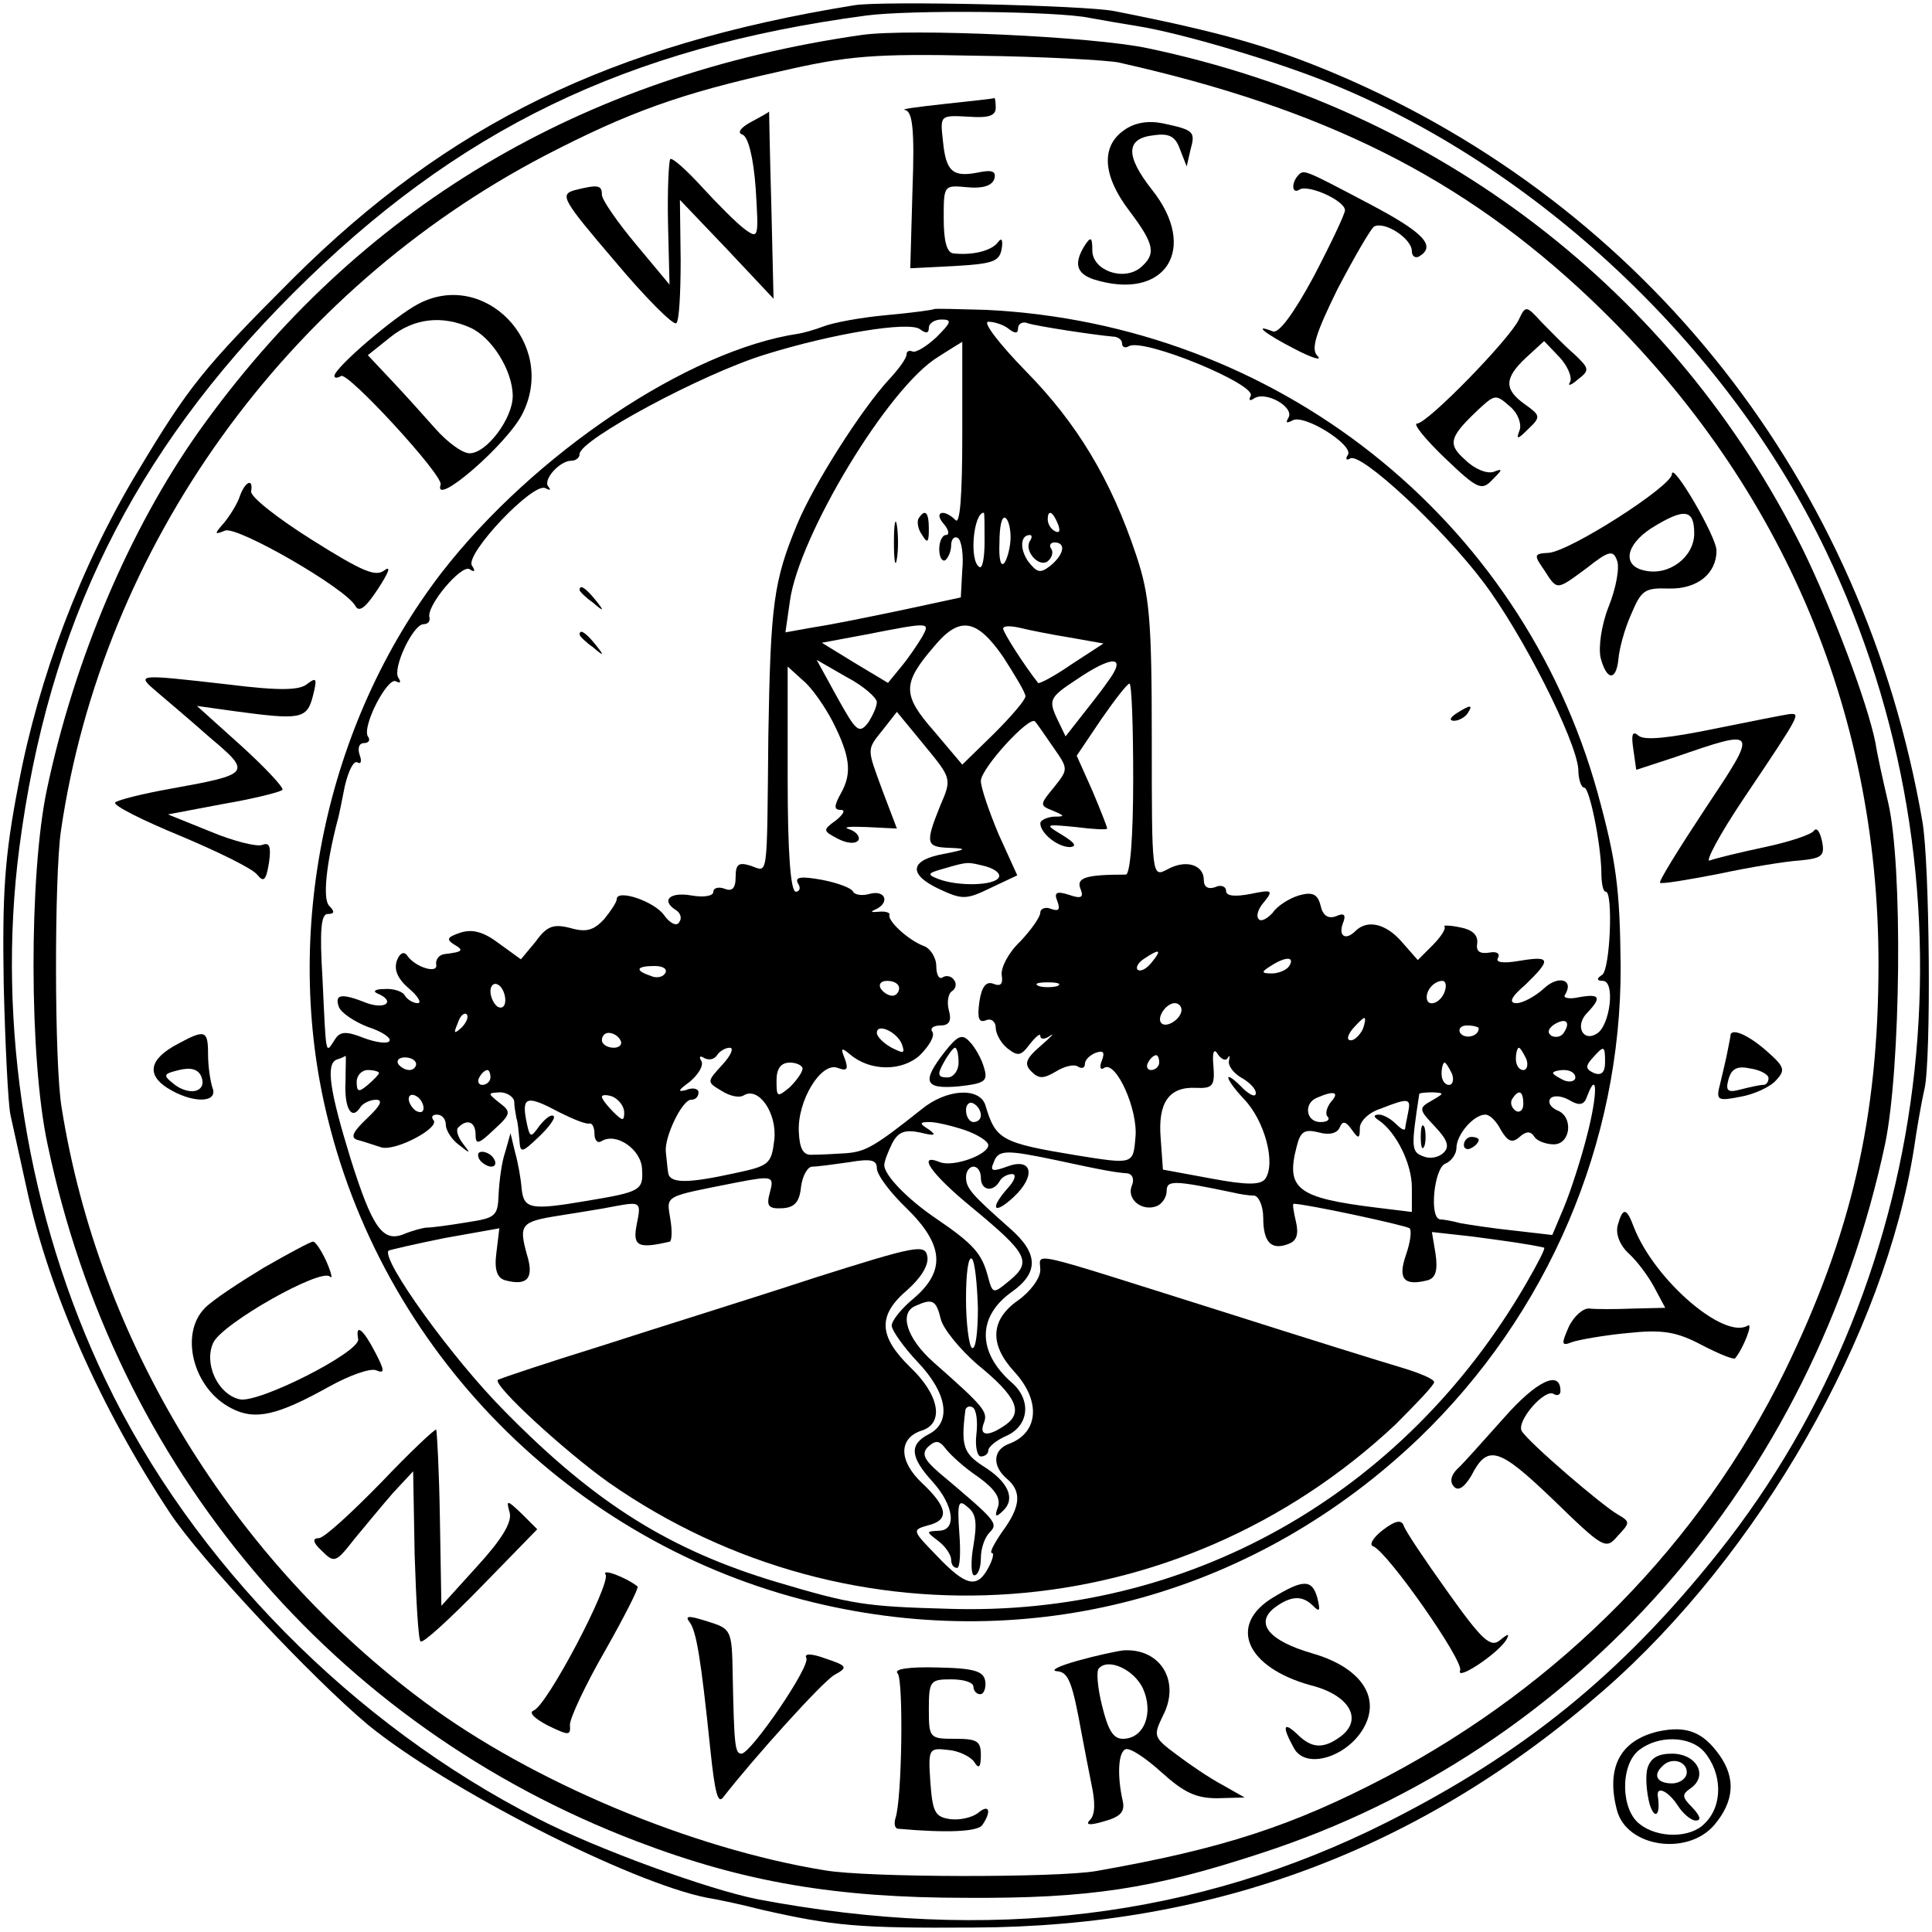
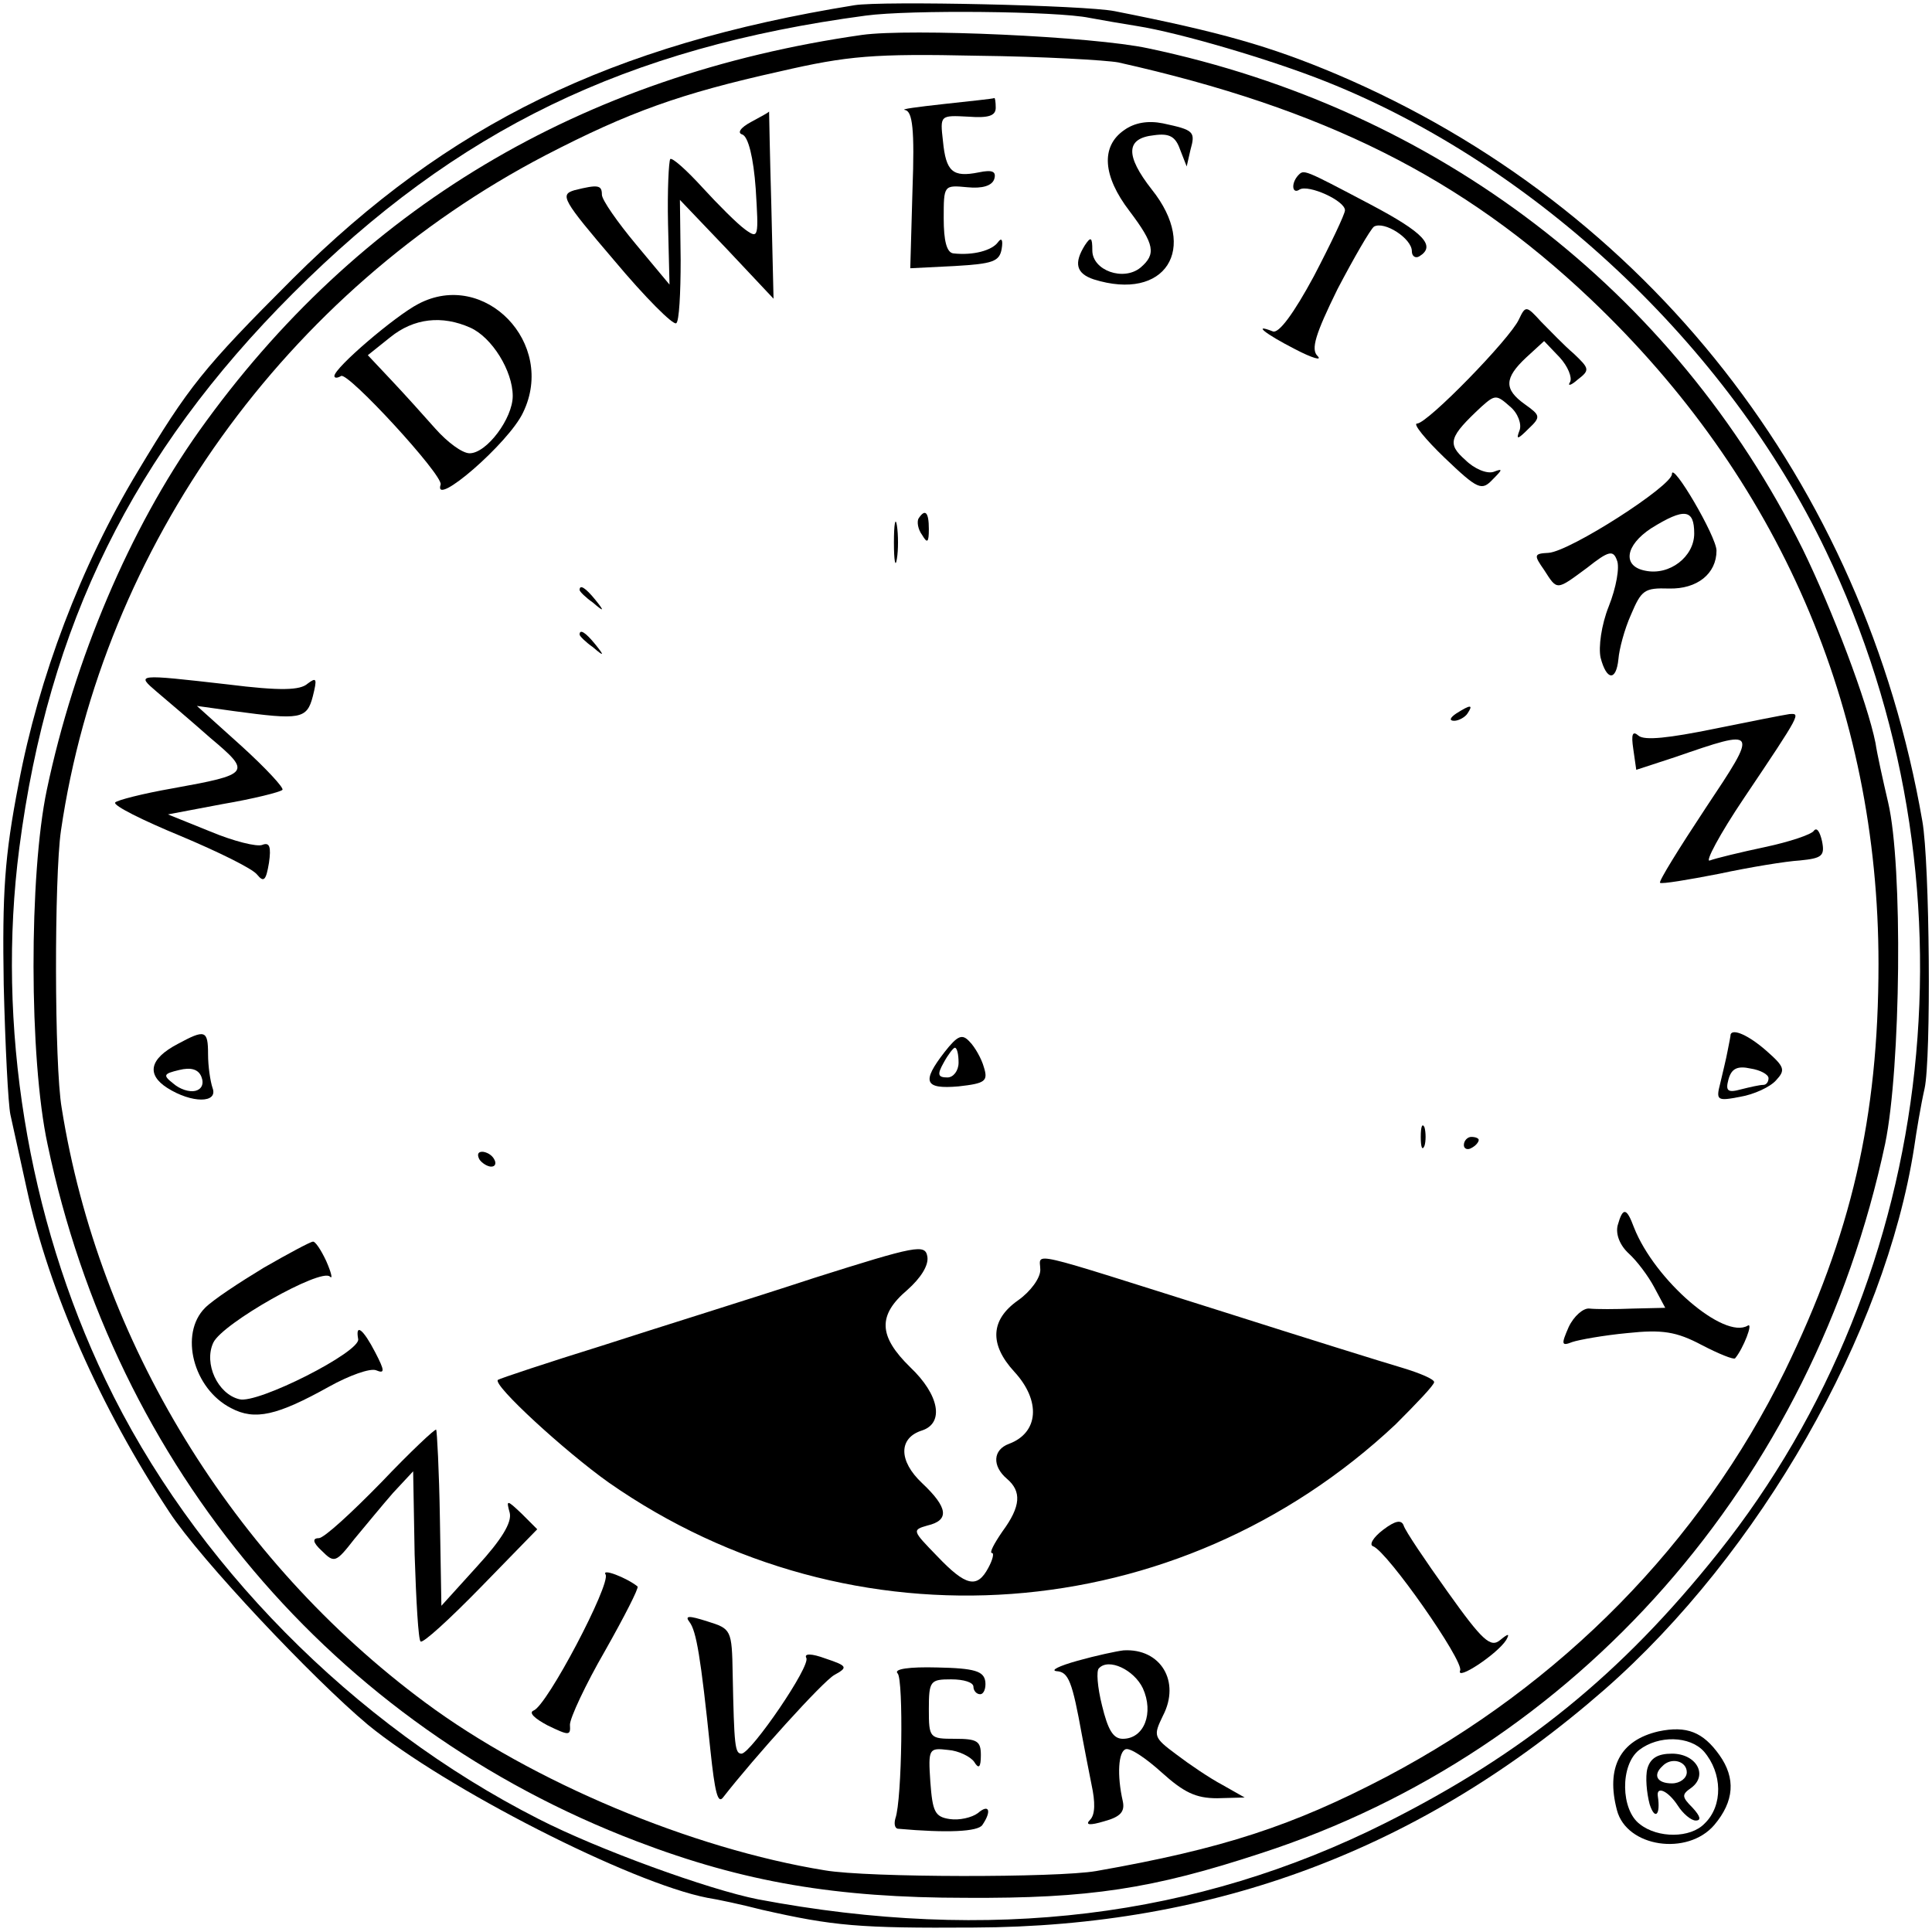
<svg xmlns="http://www.w3.org/2000/svg" version="1.0" width="260pt" height="260pt" viewBox="0 0 260 260" preserveAspectRatio="xMidYMid meet">
  <g transform="translate(0,260) scale(0.1,-0.1)" fill="#000000" stroke="none">
    <path d="M1150 2593 c-328 -53 -547 -160 -756 -368 -121 -121 -140 -145 -209 -260 -76 -126 -133 -277 -160 -420 -19 -98 -22 -147 -20 -270 2 -82 6 -161 9 -175 3 -14 13 -59 22 -100 30 -138 99 -294 192 -435 42 -64 193 -224 267 -286 105 -86 354 -213 457 -233 13 -2 46 -9 73 -16 97 -22 131 -25 285 -24 326 1 604 106 849 320 209 183 378 479 417 730 3 21 9 57 14 79 9 40 7 304 -3 360 -79 456 -370 827 -788 1005 -90 38 -157 57 -299 85 -40 8 -313 14 -350 8z m316 -17 c16 -3 45 -8 64 -11 57 -9 180 -45 255 -75 281 -112 540 -355 672 -631 212 -442 155 -973 -145 -1349 -130 -163 -262 -270 -447 -363 -255 -128 -533 -162 -845 -103 -66 13 -215 67 -295 108 -250 127 -466 346 -583 591 -105 219 -147 478 -116 716 39 300 153 531 368 746 221 221 449 331 771 374 59 8 258 6 301 -3z" />
    <path d="M1160 2553 c-378 -54 -679 -234 -892 -533 -93 -131 -168 -307 -205 -483 -24 -114 -24 -361 1 -477 91 -435 384 -782 793 -938 144 -55 268 -76 443 -76 166 -1 251 12 397 60 425 138 743 499 840 955 21 102 24 374 4 459 -7 30 -15 66 -17 80 -11 55 -58 179 -98 261 -173 348 -491 592 -881 674 -74 16 -320 27 -385 18z m345 -37 c277 -62 463 -155 635 -318 254 -241 388 -550 388 -895 0 -208 -37 -365 -126 -548 -114 -232 -301 -422 -536 -546 -126 -66 -220 -97 -391 -127 -52 -9 -307 -9 -365 1 -179 29 -394 119 -538 226 -259 192 -439 486 -489 800 -10 58 -10 311 -1 373 56 383 303 727 652 909 112 58 181 83 316 113 91 21 126 24 265 21 88 -1 174 -6 190 -9z" />
    <path d="M1270 2460 c-36 -4 -59 -7 -52 -8 10 -2 13 -26 10 -107 l-3 -106 60 3 c51 3 60 6 63 23 2 12 0 16 -5 9 -8 -11 -33 -18 -60 -15 -9 1 -13 17 -13 47 0 45 0 45 32 42 20 -2 33 2 36 11 3 10 -2 13 -21 9 -35 -7 -44 1 -48 42 -4 35 -4 35 34 33 27 -2 37 1 37 12 0 8 -1 14 -2 13 -2 -1 -32 -4 -68 -8z" />
    <path d="M1011 2436 c-15 -8 -19 -15 -12 -17 8 -3 15 -31 18 -73 4 -65 4 -68 -14 -55 -11 8 -36 33 -58 57 -21 23 -40 40 -43 38 -2 -3 -4 -42 -3 -87 l2 -82 -45 54 c-25 30 -46 60 -46 67 0 13 -5 14 -37 6 -20 -6 -16 -13 54 -95 41 -49 79 -87 83 -84 4 2 6 41 6 85 l-1 81 63 -66 63 -67 -3 126 c-2 69 -3 126 -3 126 0 -1 -11 -7 -24 -14z" />
    <path d="M1513 2425 c-32 -22 -29 -62 7 -109 34 -45 36 -58 15 -76 -23 -19 -65 -4 -65 23 0 18 -2 19 -10 7 -15 -24 -12 -38 12 -46 96 -30 142 41 78 121 -36 46 -35 69 3 73 21 3 29 -2 35 -19 l9 -23 5 22 c7 25 5 27 -37 36 -20 4 -38 1 -52 -9z" />
    <path d="M1747 2364 c-10 -11 -8 -26 2 -19 12 7 61 -15 61 -28 0 -5 -19 -45 -42 -89 -27 -50 -47 -77 -55 -74 -28 11 -11 -3 30 -24 23 -12 37 -16 30 -9 -9 9 -3 29 27 90 22 42 44 80 49 84 14 8 51 -16 51 -33 0 -7 5 -10 10 -7 23 14 6 32 -66 70 -91 48 -89 47 -97 39z" />
    <path d="M563 2191 c-31 -16 -113 -86 -113 -97 0 -3 4 -3 9 0 9 6 137 -133 134 -146 -11 -33 92 56 111 97 45 93 -52 193 -141 146z m70 -32 c29 -13 57 -58 57 -92 0 -30 -35 -77 -58 -77 -10 0 -30 15 -46 33 -15 17 -42 47 -59 65 l-32 34 30 24 c32 26 70 30 108 13z" />
-     <path d="M1257 2184 c-1 -1 -30 -5 -63 -8 -34 -3 -72 -10 -85 -15 -13 -5 -28 -9 -34 -10 -149 -22 -357 -162 -481 -322 -156 -203 -215 -484 -153 -734 80 -326 342 -582 669 -655 290 -65 582 17 799 224 174 167 273 398 272 636 -1 105 -6 142 -31 233 -103 371 -433 631 -823 650 -37 1 -69 2 -70 1z m-7 -25 c0 6 8 11 17 11 15 0 13 -4 -7 -24 -14 -13 -28 -21 -32 -19 -5 2 -8 0 -8 -4 0 -5 -10 -19 -23 -33 -38 -41 -102 -142 -124 -195 -32 -77 -36 -108 -39 -285 -2 -199 0 -183 -24 -175 -16 5 -20 2 -20 -15 0 -16 -5 -20 -15 -16 -8 3 -15 1 -15 -4 0 -6 -13 -8 -30 -5 -29 5 -41 -7 -20 -20 6 -4 8 -11 4 -16 -3 -6 -12 -2 -20 9 -13 19 -64 36 -64 22 0 -4 -8 -16 -17 -27 -14 -15 -24 -18 -45 -12 -23 6 -32 3 -47 -18 l-20 -24 -29 21 c-21 16 -36 20 -52 15 -18 -6 -20 -9 -9 -16 14 -8 12 -10 -13 -13 -7 -1 -12 -7 -11 -14 3 -13 -28 -4 -39 12 -4 6 -10 4 -14 -7 -4 -12 1 -24 16 -37 13 -11 18 -20 12 -20 -6 0 -14 5 -17 10 -3 6 -16 10 -28 9 -12 0 -16 -3 -9 -6 24 -10 12 -22 -14 -13 -35 14 -44 12 -38 -5 3 -8 21 -20 39 -27 19 -6 32 -15 29 -19 -2 -4 -18 -2 -34 4 -25 10 -33 9 -40 -3 -12 -18 -11 -24 -16 83 -4 65 -2 87 7 87 9 0 10 3 2 11 -9 9 -4 56 11 114 2 6 6 27 10 47 5 21 12 35 17 32 5 -3 6 2 3 10 -3 9 -1 16 6 16 6 0 9 4 5 9 -8 14 27 81 38 74 6 -3 7 -1 3 5 -8 13 20 72 34 72 6 0 9 4 8 9 -5 15 43 72 54 65 7 -5 8 -2 3 5 -9 16 83 113 99 104 6 -3 8 -3 4 2 -8 9 15 35 31 35 6 0 11 4 11 9 0 19 165 108 250 134 90 28 193 45 208 34 8 -6 12 -6 12 2z m108 -2 c8 -6 12 -6 12 1 0 6 6 10 13 7 12 -4 91 -16 115 -18 6 0 12 -4 12 -9 0 -5 4 -7 9 -4 19 12 174 -52 164 -67 -3 -6 -1 -7 5 -3 16 10 54 -12 46 -26 -4 -7 -3 -8 5 -4 15 10 83 -33 75 -46 -4 -6 -2 -8 3 -5 14 9 123 -92 179 -166 53 -70 125 -213 128 -252 0 -14 4 -25 8 -25 7 0 22 -73 23 -112 0 -16 2 -28 6 -28 10 0 6 -105 -5 -112 -8 -5 -7 -8 1 -8 17 0 10 -60 -8 -71 -19 -12 -30 11 -13 28 20 21 17 26 -11 21 -13 -3 -22 -1 -19 3 13 21 -9 27 -28 9 -12 -11 -29 -20 -37 -20 -11 0 -8 8 12 25 35 34 34 39 -8 32 -23 -4 -33 -2 -29 4 3 6 -2 9 -12 7 -13 -2 -18 2 -16 13 1 11 -7 18 -23 21 -14 3 -24 3 -21 1 2 -3 -5 -14 -16 -25 l-20 -20 -22 25 c-21 24 -46 30 -62 14 -13 -13 -23 -7 -17 10 5 12 2 15 -9 10 -11 -4 -18 1 -21 15 -4 15 -11 18 -29 13 -13 -4 -29 -14 -35 -23 -7 -8 -16 -13 -19 -9 -4 4 -1 14 7 23 13 16 11 17 -18 11 -21 -4 -33 -3 -33 4 0 6 -7 9 -15 5 -9 -3 -15 0 -15 10 0 20 -24 28 -49 14 -21 -11 -21 -10 -21 175 0 162 -3 194 -21 248 -34 102 -80 178 -149 248 -36 37 -58 66 -50 66 8 0 21 -4 28 -10z m-63 -142 c0 -81 -3 -121 -9 -115 -16 16 -30 11 -16 -5 7 -8 8 -15 3 -15 -5 0 -9 -9 -9 -19 0 -11 4 -17 8 -15 4 3 8 12 8 20 0 8 4 13 9 10 5 -3 8 -23 6 -43 l-2 -37 -79 -17 c-43 -9 -97 -20 -118 -23 l-39 -7 6 42 c12 88 133 289 200 329 17 11 32 20 32 20 0 0 0 -56 0 -125z m30 -144 c0 -22 -3 -37 -7 -34 -14 8 -8 73 6 73 1 0 1 -18 1 -39z m35 6 c0 -12 -4 -28 -8 -34 -5 -7 -8 4 -7 26 0 22 3 37 8 34 4 -2 7 -14 7 -26z m64 17 c3 -8 2 -12 -4 -9 -6 3 -10 10 -10 16 0 14 7 11 14 -7z m-38 -22 c-8 -13 11 -35 23 -28 6 4 9 12 6 17 -4 5 -1 9 4 9 16 0 13 -16 -5 -31 -14 -11 -18 -10 -30 5 -12 17 -11 36 2 36 3 0 3 -4 0 -8z m-145 -129 c-6 -10 -18 -28 -28 -40 l-18 -22 -45 27 -44 27 59 11 c87 17 87 17 76 -3z m109 -27 c16 -25 30 -48 30 -53 0 -5 -19 -27 -42 -50 l-43 -42 -38 45 c-43 49 -43 64 0 114 34 41 57 38 93 -14z m90 26 l45 -8 -43 -28 c-23 -16 -44 -27 -45 -25 -19 24 -47 68 -47 73 0 4 10 4 23 1 12 -3 42 -9 67 -13z m-260 -87 c0 -6 -6 -19 -12 -28 -12 -15 -16 -11 -41 34 l-28 51 40 -23 c23 -12 41 -28 41 -34z m311 28 c-11 -16 -29 -38 -39 -51 l-18 -23 -12 25 c-11 24 -9 28 26 51 50 34 69 33 43 -2z m-371 -53 c24 -47 27 -70 12 -97 -10 -18 -10 -23 0 -23 6 0 3 -6 -7 -14 -18 -13 -18 -14 3 -25 12 -6 23 -7 27 -2 3 5 -3 12 -12 15 -10 3 0 4 23 3 l41 -2 -19 50 c-22 60 -22 55 1 84 l18 23 37 -45 c37 -45 37 -45 21 -82 -20 -50 -19 -55 13 -56 24 -1 23 -2 -7 -8 -46 -8 -50 -27 -8 -47 32 -15 37 -15 70 1 l36 17 -25 55 c-13 31 -24 63 -24 72 0 17 66 89 73 80 2 -2 13 -18 24 -34 21 -30 21 -30 1 -55 -19 -23 -19 -24 -1 -31 16 -7 17 -8 1 -8 -10 -1 -18 -5 -18 -9 0 -13 23 -32 40 -32 10 1 6 6 -10 16 -25 15 -24 15 18 11 23 -3 42 -4 42 -2 0 2 -9 25 -20 51 l-21 47 33 49 c18 26 35 48 38 48 3 0 5 -58 5 -128 0 -79 -4 -129 -10 -129 -53 0 -67 -4 -61 -19 5 -12 1 -14 -16 -8 -16 5 -20 3 -15 -9 4 -11 2 -14 -9 -10 -7 3 -14 0 -14 -5 0 -6 -12 -23 -27 -39 -16 -15 -26 -35 -25 -45 2 -12 -1 -16 -11 -12 -10 4 -16 -4 -19 -24 -3 -22 -1 -29 9 -25 7 3 13 -2 13 -10 0 -8 7 -21 16 -28 14 -11 18 -10 30 6 8 10 14 15 14 11 0 -5 6 -5 13 0 7 5 2 -1 -12 -13 -21 -18 -23 -25 -13 -35 10 -10 16 -10 33 0 11 7 24 10 29 7 6 -4 10 -2 10 3 0 6 7 12 14 15 11 4 13 1 9 -10 -4 -9 -2 -14 3 -10 16 10 46 -57 42 -94 -3 -36 -3 -36 -78 -24 -103 17 -110 21 -124 68 -8 24 -52 22 -86 -6 -63 -50 -75 -57 -102 -59 -15 -1 -36 -2 -45 -2 -12 -1 -17 8 -18 31 -2 42 30 94 52 86 13 -5 15 -2 10 12 -6 15 -5 16 7 6 27 -23 70 -23 94 -1 12 12 20 25 17 31 -4 5 1 9 11 9 11 0 15 6 11 20 -3 11 -1 23 4 26 5 3 7 10 3 15 -3 5 -10 7 -15 4 -5 -4 -9 3 -9 15 0 11 -8 24 -17 27 -21 8 -49 34 -46 42 1 3 -6 5 -15 4 -10 -1 -11 0 -4 3 20 9 14 27 -8 21 -10 -3 -20 -1 -22 3 -2 5 -21 12 -42 16 -28 5 -37 4 -32 -5 4 -6 2 -11 -3 -11 -7 0 -11 52 -11 152 l0 151 21 -19 c12 -10 29 -35 39 -54z m207 -196 c13 -4 20 -10 17 -15 -6 -11 -55 -12 -81 -2 -16 6 -15 8 7 14 34 10 32 9 57 3z m223 -129 c-7 -9 -15 -13 -19 -10 -3 3 1 10 9 15 21 14 24 12 10 -5z m185 -5 c-3 -5 -14 -10 -23 -10 -15 0 -15 2 -2 10 20 13 33 13 25 0z m-840 -10 c-3 -5 -12 -7 -20 -3 -21 7 -19 13 6 13 11 0 18 -4 14 -10z m-215 -36 c0 -8 -4 -12 -10 -9 -5 3 -10 13 -10 21 0 8 5 12 10 9 6 -3 10 -13 10 -21z m530 16 c0 -5 -4 -10 -9 -10 -6 0 -13 5 -16 10 -3 6 1 10 9 10 9 0 16 -4 16 -10z m213 3 c-7 -2 -19 -2 -25 0 -7 3 -2 5 12 5 14 0 19 -2 13 -5z m521 -8 c-6 -16 -24 -21 -24 -7 0 11 11 22 21 22 5 0 6 -7 3 -15z m-354 -24 c0 -12 -20 -25 -27 -18 -7 7 6 27 18 27 5 0 9 -4 9 -9z m-969 -24 c-10 -9 -11 -8 -5 6 3 10 9 15 12 12 3 -3 0 -11 -7 -18z m1213 -2 c-4 -8 -11 -15 -16 -15 -6 0 -5 6 2 15 7 8 14 15 16 15 2 0 1 -7 -2 -15z m271 -4 c-3 -6 -11 -8 -17 -5 -6 4 -5 9 3 15 16 10 23 4 14 -10z m-891 -17 c4 -12 2 -12 -14 -4 -11 6 -20 15 -20 20 0 14 28 1 34 -16z m776 22 c0 -11 -19 -15 -25 -6 -3 5 1 10 9 10 9 0 16 -2 16 -4z m-1155 -16 c3 -5 -1 -10 -9 -10 -9 0 -16 5 -16 10 0 6 4 10 9 10 6 0 13 -4 16 -10z m137 -33 c-21 -23 -21 -23 -1 -35 11 -7 24 -10 30 -6 20 12 45 -24 41 -60 -4 -33 -7 -35 -54 -45 -64 -14 -88 -14 -89 2 -1 6 -2 19 -3 27 -2 20 22 70 34 70 6 0 10 4 10 10 0 5 -8 7 -17 3 -12 -3 -10 0 5 11 12 10 19 22 16 28 -4 6 -2 8 4 4 6 -3 13 -2 17 4 3 5 11 10 17 10 6 0 2 -10 -10 -23z m680 9 c3 5 3 3 2 -3 -2 -7 6 -17 16 -23 11 -6 20 -15 20 -21 0 -6 -7 -3 -16 5 -28 29 -28 17 0 -13 28 -29 43 -86 29 -107 -6 -9 -25 -9 -73 0 l-65 12 -3 42 c-4 48 11 70 48 68 22 -1 25 3 23 29 -2 20 1 25 6 16 5 -7 11 -9 13 -5z m402 -1 c3 -8 1 -15 -4 -15 -6 0 -10 7 -10 15 0 8 2 15 4 15 2 0 6 -7 10 -15z m106 -5 c0 -13 -5 -18 -15 -14 -11 5 -12 9 -2 20 16 18 17 17 17 -6z m-1695 -25 c-2 -36 8 -54 20 -35 3 5 13 10 21 10 10 0 6 -8 -12 -25 -19 -18 -23 -26 -13 -29 8 -2 22 -7 32 -10 19 -6 81 27 70 37 -3 4 -1 7 5 7 7 0 12 -6 12 -14 0 -7 8 -20 18 -27 15 -12 16 -12 5 2 -7 9 -10 19 -6 22 12 12 23 7 23 -10 0 -14 4 -13 25 7 23 21 23 24 7 36 -16 13 -16 13 1 14 9 0 18 -6 19 -12 0 -7 2 -17 3 -23 2 -5 3 -19 4 -29 1 -18 3 -18 26 4 14 13 23 26 20 28 -3 3 -11 -3 -19 -13 -12 -17 -13 -17 -18 8 -6 32 2 33 45 10 18 -9 35 -16 40 -15 4 1 7 -5 7 -14 0 -8 4 -13 9 -10 20 13 54 -11 55 -37 2 -29 -2 -31 -74 -43 -76 -13 -85 -11 -88 16 -1 14 -5 36 -9 50 l-6 25 -7 -25 c-5 -14 -8 -39 -9 -57 -1 -30 -4 -32 -43 -38 -24 -4 -47 -7 -53 -7 -5 0 -20 -4 -32 -9 -28 -11 -42 9 -71 101 -28 91 -34 128 -19 134 7 2 12 5 12 5 1 1 0 -15 0 -34z m95 23 c0 -4 -4 -8 -9 -8 -6 0 -12 4 -15 8 -3 5 1 9 9 9 8 0 15 -4 15 -9z m1000 2 c0 -5 -5 -10 -11 -10 -5 0 -7 5 -4 10 3 6 8 10 11 10 2 0 4 -4 4 -10z m-480 -8 c0 -5 -8 -16 -17 -25 -17 -14 -18 -14 -18 9 0 16 6 24 18 24 9 0 17 -4 17 -8z m874 -7 c3 -8 1 -15 -4 -15 -6 0 -10 7 -10 15 0 8 2 15 4 15 2 0 6 -7 10 -15z m-1444 1 c0 -2 -7 -9 -15 -16 -12 -10 -15 -10 -15 4 0 9 7 16 15 16 8 0 15 -2 15 -4z m150 -6 c0 -5 -5 -10 -11 -10 -5 0 -7 5 -4 10 3 6 8 10 11 10 2 0 4 -4 4 -10z m1460 0 c0 -5 -7 -7 -15 -4 -8 4 -15 8 -15 10 0 2 7 4 15 4 8 0 15 -4 15 -10z m16 -77 c-8 -32 -22 -75 -31 -97 l-16 -38 -52 6 c-29 3 -61 8 -72 10 -11 3 -23 5 -27 5 -15 2 -8 69 7 75 8 3 15 13 15 21 0 18 23 45 39 45 6 0 15 -9 21 -21 9 -15 15 -18 25 -9 9 8 15 8 20 0 3 -5 15 -10 26 -10 23 0 27 38 4 46 -8 4 -12 10 -9 15 3 5 14 5 25 -1 15 -9 21 -7 25 5 14 37 14 2 0 -52z m-1566 36 c0 -6 -4 -7 -10 -4 -5 3 -10 11 -10 16 0 6 5 7 10 4 6 -3 10 -11 10 -16z m270 -6 c0 -12 -2 -12 -15 1 -8 8 -15 17 -15 20 0 3 7 3 15 0 8 -4 15 -13 15 -21z m951 14 c-6 -8 -8 -17 -4 -20 3 -4 -1 -7 -10 -7 -20 0 -23 26 -4 33 23 10 30 7 18 -6z m136 2 c-18 -10 -18 -12 4 -35 17 -18 20 -27 12 -35 -7 -7 -19 -9 -28 -5 -16 6 -16 12 -5 84 0 1 8 2 18 2 16 -1 16 -1 -1 -11z m123 -5 c0 -8 -5 -12 -10 -9 -6 4 -8 11 -5 16 9 14 15 11 15 -7z m-730 -15 c0 -5 -4 -9 -10 -9 -5 0 -10 7 -10 16 0 8 5 12 10 9 6 -3 10 -10 10 -16z m575 4 c-2 -10 -4 -20 -4 -22 -1 -3 -6 0 -13 7 -7 7 -17 12 -22 12 -8 0 -8 -3 0 -8 23 -16 44 -58 44 -90 l0 -33 -49 6 c-105 13 -121 25 -106 82 5 20 10 24 30 19 14 -4 25 -1 28 7 4 9 8 8 16 -3 9 -13 11 -13 11 2 0 9 12 21 28 26 38 15 41 14 37 -5z m-596 -24 c17 -6 31 -15 31 -20 0 -13 -47 -30 -65 -23 -32 13 -12 -16 43 -61 75 -62 81 -73 51 -98 -23 -19 -23 -19 -30 7 -8 29 -19 42 -69 76 -40 27 -70 59 -70 72 0 5 5 18 11 30 8 15 17 18 37 14 20 -5 23 -4 12 4 -13 8 -13 10 1 10 9 0 30 -5 48 -11z m121 -40 c69 -15 83 -17 97 -18 7 -1 10 -8 6 -17 -7 -18 14 -35 34 -27 7 3 13 12 13 20 0 15 9 15 90 -2 8 -2 21 -4 28 -4 6 -1 12 -14 12 -30 0 -33 11 -44 34 -35 11 4 14 13 10 30 -3 13 -5 24 -3 24 16 0 151 -29 156 -33 3 -3 1 -19 -5 -36 -11 -32 -3 -42 29 -34 11 3 14 13 11 35 l-5 30 54 -6 c45 -6 75 -10 97 -15 2 -1 -9 -22 -24 -48 -165 -285 -456 -449 -779 -438 -111 3 -129 6 -230 36 -143 43 -243 105 -365 229 -71 71 -168 206 -157 217 2 1 36 9 76 17 l73 13 -4 -33 c-3 -23 1 -34 12 -37 30 -8 39 3 29 35 -11 40 -8 44 43 52 24 4 58 9 77 13 33 6 34 5 28 -24 -6 -30 1 -34 44 -24 3 0 4 14 1 31 -5 32 -10 29 91 49 47 9 49 8 43 -14 -5 -18 -2 -22 17 -21 16 1 23 8 25 29 2 15 9 27 15 27 7 0 29 3 50 6 29 5 37 3 37 -8 0 -9 18 -33 40 -54 50 -49 53 -84 10 -121 -16 -13 -30 -30 -30 -37 0 -6 16 -29 35 -49 40 -42 46 -81 15 -97 -27 -14 -25 -31 5 -64 29 -32 33 -66 8 -66 -17 -1 -17 -1 0 -14 9 -7 17 -18 17 -25 0 -6 3 -11 8 -11 4 0 5 21 3 47 -3 41 -1 46 11 35 12 -9 13 -22 8 -52 -4 -22 -3 -40 1 -40 5 0 9 10 9 23 0 13 5 28 12 35 12 12 8 16 -68 80 -21 18 -24 26 -15 35 10 9 15 9 24 -3 7 -9 26 -26 44 -38 22 -16 30 -28 26 -40 -5 -13 -3 -15 7 -5 17 16 7 39 -27 60 -26 17 -30 27 -24 74 0 5 5 8 10 5 5 -3 7 -19 5 -36 -2 -16 1 -30 6 -30 6 0 10 4 10 8 0 5 11 14 25 20 30 14 33 48 7 71 -47 41 -47 89 -1 122 37 26 37 52 -2 86 -52 46 -59 54 -59 69 0 8 5 14 10 14 6 0 10 -7 10 -15 0 -17 16 -20 25 -5 3 6 11 10 17 10 6 0 4 -8 -5 -18 -26 -29 -20 -38 7 -13 31 29 25 54 -9 41 -19 -7 -23 -6 -18 5 6 18 16 18 83 4z m-104 -199 c0 -33 -3 -57 -8 -54 -4 3 -8 33 -8 66 0 34 3 58 8 54 4 -4 7 -34 8 -66z m-50 -15 c3 -13 26 -41 49 -61 53 -43 62 -64 39 -81 -24 -17 -37 -16 -30 2 6 15 0 22 -68 82 -36 32 -47 67 -23 76 22 10 27 7 33 -18z" />
    <path d="M780 1806 c0 -2 8 -10 18 -17 15 -13 16 -12 3 4 -13 16 -21 21 -21 13z" />
    <path d="M780 1746 c0 -2 8 -10 18 -17 15 -13 16 -12 3 4 -13 16 -21 21 -21 13z" />
    <path d="M1960 1640 c-9 -6 -10 -10 -3 -10 6 0 15 5 18 10 8 12 4 12 -15 0z" />
    <path d="M1203 1870 c0 -25 2 -35 4 -22 2 12 2 32 0 45 -2 12 -4 2 -4 -23z" />
    <path d="M1236 1902 c-2 -4 -1 -14 5 -22 7 -12 9 -10 9 8 0 23 -5 28 -14 14z" />
    <path d="M1271 1184 c-31 -40 -27 -50 19 -46 36 4 40 7 34 26 -3 11 -12 27 -19 34 -10 11 -16 9 -34 -14z m19 -14 c0 -11 -7 -20 -15 -20 -13 0 -14 4 -5 20 6 11 13 20 15 20 3 0 5 -9 5 -20z" />
    <path d="M645 1040 c3 -5 11 -10 16 -10 6 0 7 5 4 10 -3 6 -11 10 -16 10 -6 0 -7 -4 -4 -10z" />
    <path d="M1970 1059 c0 -5 5 -7 10 -4 6 3 10 8 10 11 0 2 -4 4 -10 4 -5 0 -10 -5 -10 -11z" />
    <path d="M1912 1070 c0 -14 2 -19 5 -12 2 6 2 18 0 25 -3 6 -5 1 -5 -13z" />
    <path d="M1095 880 c-82 -27 -211 -67 -285 -91 -74 -23 -137 -44 -140 -46 -7 -7 90 -96 149 -138 328 -229 766 -197 1059 78 28 28 52 53 52 57 0 4 -19 12 -42 19 -24 7 -133 41 -243 76 -270 85 -245 80 -245 56 0 -11 -13 -29 -30 -41 -37 -26 -39 -59 -5 -96 36 -39 33 -82 -7 -97 -22 -8 -23 -30 -3 -47 20 -17 19 -37 -6 -71 -11 -16 -18 -29 -14 -29 3 0 1 -9 -5 -20 -15 -28 -30 -25 -69 16 -33 34 -34 35 -13 41 30 7 28 24 -7 57 -32 30 -32 61 0 71 30 10 23 48 -16 85 -43 42 -44 70 -4 104 18 16 29 33 27 45 -3 17 -14 15 -153 -29z" />
    <path d="M2044 2170 c-12 -26 -123 -140 -137 -140 -6 0 11 -21 37 -46 45 -43 50 -45 65 -29 13 13 14 15 1 10 -9 -3 -26 4 -38 16 -25 22 -22 31 22 72 18 16 20 16 38 0 11 -9 16 -24 13 -32 -5 -13 -3 -13 12 2 17 16 16 18 -5 33 -28 20 -28 35 2 63 l24 22 21 -22 c11 -12 17 -27 14 -33 -4 -6 1 -5 10 3 17 13 16 15 -5 35 -13 11 -32 31 -44 43 -20 22 -21 22 -30 3z" />
    <path d="M2250 1962 c0 -16 -137 -104 -166 -106 -20 -1 -20 -3 -6 -23 18 -28 16 -28 58 3 29 23 35 24 40 10 4 -9 -1 -37 -11 -62 -10 -25 -14 -55 -11 -69 8 -31 21 -32 24 -2 1 13 8 40 17 60 14 33 18 36 51 35 38 -1 64 20 64 51 0 19 -60 121 -60 103z m30 -80 c0 -31 -33 -57 -66 -50 -31 6 -27 34 8 57 45 28 58 26 58 -7z" />
-     <path d="M323 1933 c-3 -10 -13 -26 -21 -36 -14 -16 -14 -17 1 -11 17 6 161 -77 175 -101 5 -10 14 -3 31 23 13 20 18 31 9 25 -12 -10 -29 -3 -99 41 -46 29 -83 58 -81 65 3 18 -8 13 -15 -6z" />
    <path d="M211 1669 c13 -11 46 -39 72 -62 56 -47 54 -49 -51 -68 -40 -7 -75 -16 -77 -19 -3 -4 37 -24 88 -45 50 -21 97 -44 103 -52 9 -11 12 -8 16 16 3 21 1 28 -9 24 -7 -3 -39 5 -70 18 l-57 23 74 14 c41 7 77 16 80 19 3 2 -22 29 -55 59 l-60 54 50 -7 c89 -12 98 -11 106 20 6 24 5 26 -7 17 -10 -9 -36 -10 -108 -1 -123 14 -123 14 -95 -10z" />
    <path d="M2306 1619 c-59 -12 -93 -16 -101 -9 -8 7 -10 2 -7 -18 l4 -28 52 17 c113 39 113 39 41 -69 -35 -53 -63 -98 -61 -100 2 -2 38 4 79 12 42 9 91 17 109 18 30 3 34 6 30 26 -3 13 -7 19 -11 14 -3 -5 -33 -15 -66 -22 -33 -7 -66 -15 -74 -18 -7 -3 13 35 46 84 78 116 76 114 61 113 -7 -1 -53 -10 -102 -20z" />
    <path d="M239 1195 c-38 -20 -42 -41 -14 -59 33 -21 69 -21 61 0 -3 9 -6 29 -6 45 0 33 -4 34 -41 14z m24 -63 c-8 -2 -21 2 -30 10 -14 11 -13 13 8 18 16 4 26 1 30 -9 4 -10 0 -17 -8 -19z" />
    <path d="M2329 1208 c0 -2 -2 -12 -4 -22 -2 -11 -7 -31 -10 -44 -6 -23 -4 -24 27 -18 18 3 40 13 48 22 13 14 12 18 -13 40 -24 21 -45 30 -48 22z m51 -59 c0 -5 -3 -9 -7 -9 -5 0 -18 -3 -30 -6 -18 -5 -21 -2 -17 13 4 15 12 19 30 15 13 -2 24 -8 24 -13z" />
    <path d="M2177 951 c-3 -12 3 -27 15 -38 11 -10 26 -30 34 -45 l15 -28 -43 -1 c-24 -1 -50 -1 -59 0 -8 1 -21 -10 -28 -25 -10 -23 -10 -26 5 -20 9 3 42 9 74 12 47 5 66 2 100 -16 23 -12 43 -20 45 -18 11 13 25 49 17 44 -32 -19 -125 61 -153 132 -10 27 -15 28 -22 3z" />
    <path d="M355 894 c-33 -20 -68 -43 -79 -54 -35 -35 -16 -109 35 -135 32 -17 62 -10 132 29 27 15 55 25 63 22 12 -5 12 -1 -1 24 -16 31 -27 40 -23 18 4 -17 -136 -88 -160 -81 -29 7 -48 48 -35 76 12 26 145 101 157 89 4 -4 2 5 -5 21 -7 15 -15 27 -18 26 -3 0 -33 -16 -66 -35z" />
-     <path d="M2024 692 c-27 -30 -55 -62 -63 -69 -9 -9 -10 -18 -4 -24 6 -6 14 0 23 15 22 43 37 38 110 -32 68 -66 71 -68 87 -49 17 18 17 19 0 29 -21 12 -119 96 -129 112 -8 13 31 58 43 50 5 -3 9 -1 9 4 0 29 -32 14 -76 -36z" />
    <path d="M513 605 c-40 -41 -77 -75 -84 -75 -9 0 -8 -6 4 -17 17 -17 19 -16 44 16 15 18 38 46 52 62 l27 29 2 -112 c2 -62 5 -115 8 -117 3 -3 39 30 81 73 l76 78 -21 21 c-20 19 -21 19 -16 1 3 -13 -11 -36 -44 -72 l-48 -53 -2 117 c-1 65 -4 119 -5 120 -1 2 -35 -30 -74 -71z" />
    <path d="M1861 541 c-13 -10 -19 -20 -13 -22 19 -7 122 -154 117 -167 -6 -15 50 22 62 41 5 9 3 9 -8 0 -13 -11 -24 -1 -71 65 -30 42 -57 82 -59 89 -3 8 -11 7 -28 -6z" />
    <path d="M815 481 c7 -13 -79 -177 -97 -183 -7 -3 2 -11 19 -20 29 -14 31 -14 30 1 0 9 21 54 47 99 26 46 46 85 44 87 -15 12 -49 25 -43 16z" />
-     <path d="M1713 450 c-61 -37 -36 -94 51 -118 52 -13 71 -46 40 -69 -23 -17 -39 -16 -58 3 -19 18 -21 11 -5 -18 17 -33 82 -9 99 37 14 38 -15 73 -74 90 -59 17 -78 41 -50 62 22 16 37 16 51 2 9 -9 10 -7 6 10 -7 26 -19 26 -60 1z" />
    <path d="M928 417 c9 -12 15 -46 28 -172 6 -57 10 -73 17 -64 42 54 135 157 150 165 18 10 18 12 -12 22 -19 7 -29 7 -26 1 7 -10 -74 -128 -87 -129 -9 0 -10 10 -12 107 -1 60 -2 61 -34 71 -25 8 -31 8 -24 -1z" />
    <path d="M1450 365 c-25 -7 -37 -13 -28 -14 16 -1 21 -14 34 -86 3 -16 9 -47 13 -67 5 -23 5 -40 -2 -47 -7 -7 -1 -8 19 -2 22 6 28 13 25 27 -8 35 -6 67 4 70 6 2 27 -12 48 -31 30 -27 46 -35 75 -35 l37 1 -30 17 c-17 9 -45 28 -62 41 -31 23 -31 25 -18 52 24 46 -3 91 -53 88 -9 -1 -37 -7 -62 -14z m88 -37 c15 -33 2 -68 -27 -68 -13 0 -20 12 -28 45 -6 24 -8 47 -4 50 13 14 47 -2 59 -27z" />
    <path d="M1208 348 c8 -8 6 -170 -3 -195 -2 -7 -1 -13 3 -14 67 -6 108 -4 114 5 13 19 9 29 -6 16 -8 -6 -25 -10 -38 -8 -20 3 -23 10 -26 50 -3 45 -2 46 24 43 14 -1 30 -9 35 -16 6 -10 9 -8 9 9 0 19 -5 22 -35 22 -34 0 -35 1 -35 40 0 38 2 40 30 40 17 0 30 -4 30 -10 0 -5 4 -10 9 -10 5 0 8 8 7 17 -2 14 -14 18 -65 19 -37 1 -59 -2 -53 -8z" />
    <path d="M2232 270 c-52 -12 -71 -49 -56 -106 13 -50 95 -62 131 -20 27 32 29 63 7 94 -22 31 -44 40 -82 32z m61 -27 c25 -29 26 -73 1 -97 -19 -20 -63 -20 -87 -1 -26 19 -27 80 -1 100 26 20 68 19 87 -2z" />
    <path d="M2217 220 c-3 -11 -1 -33 3 -48 7 -22 15 -15 11 11 -2 14 14 7 27 -13 7 -11 18 -20 24 -20 8 0 6 6 -4 17 -15 15 -15 18 -2 27 23 17 7 46 -26 46 -19 0 -29 -6 -33 -20z m53 -5 c0 -8 -9 -15 -20 -15 -20 0 -26 11 -13 23 12 13 33 7 33 -8z" />
  </g>
</svg>